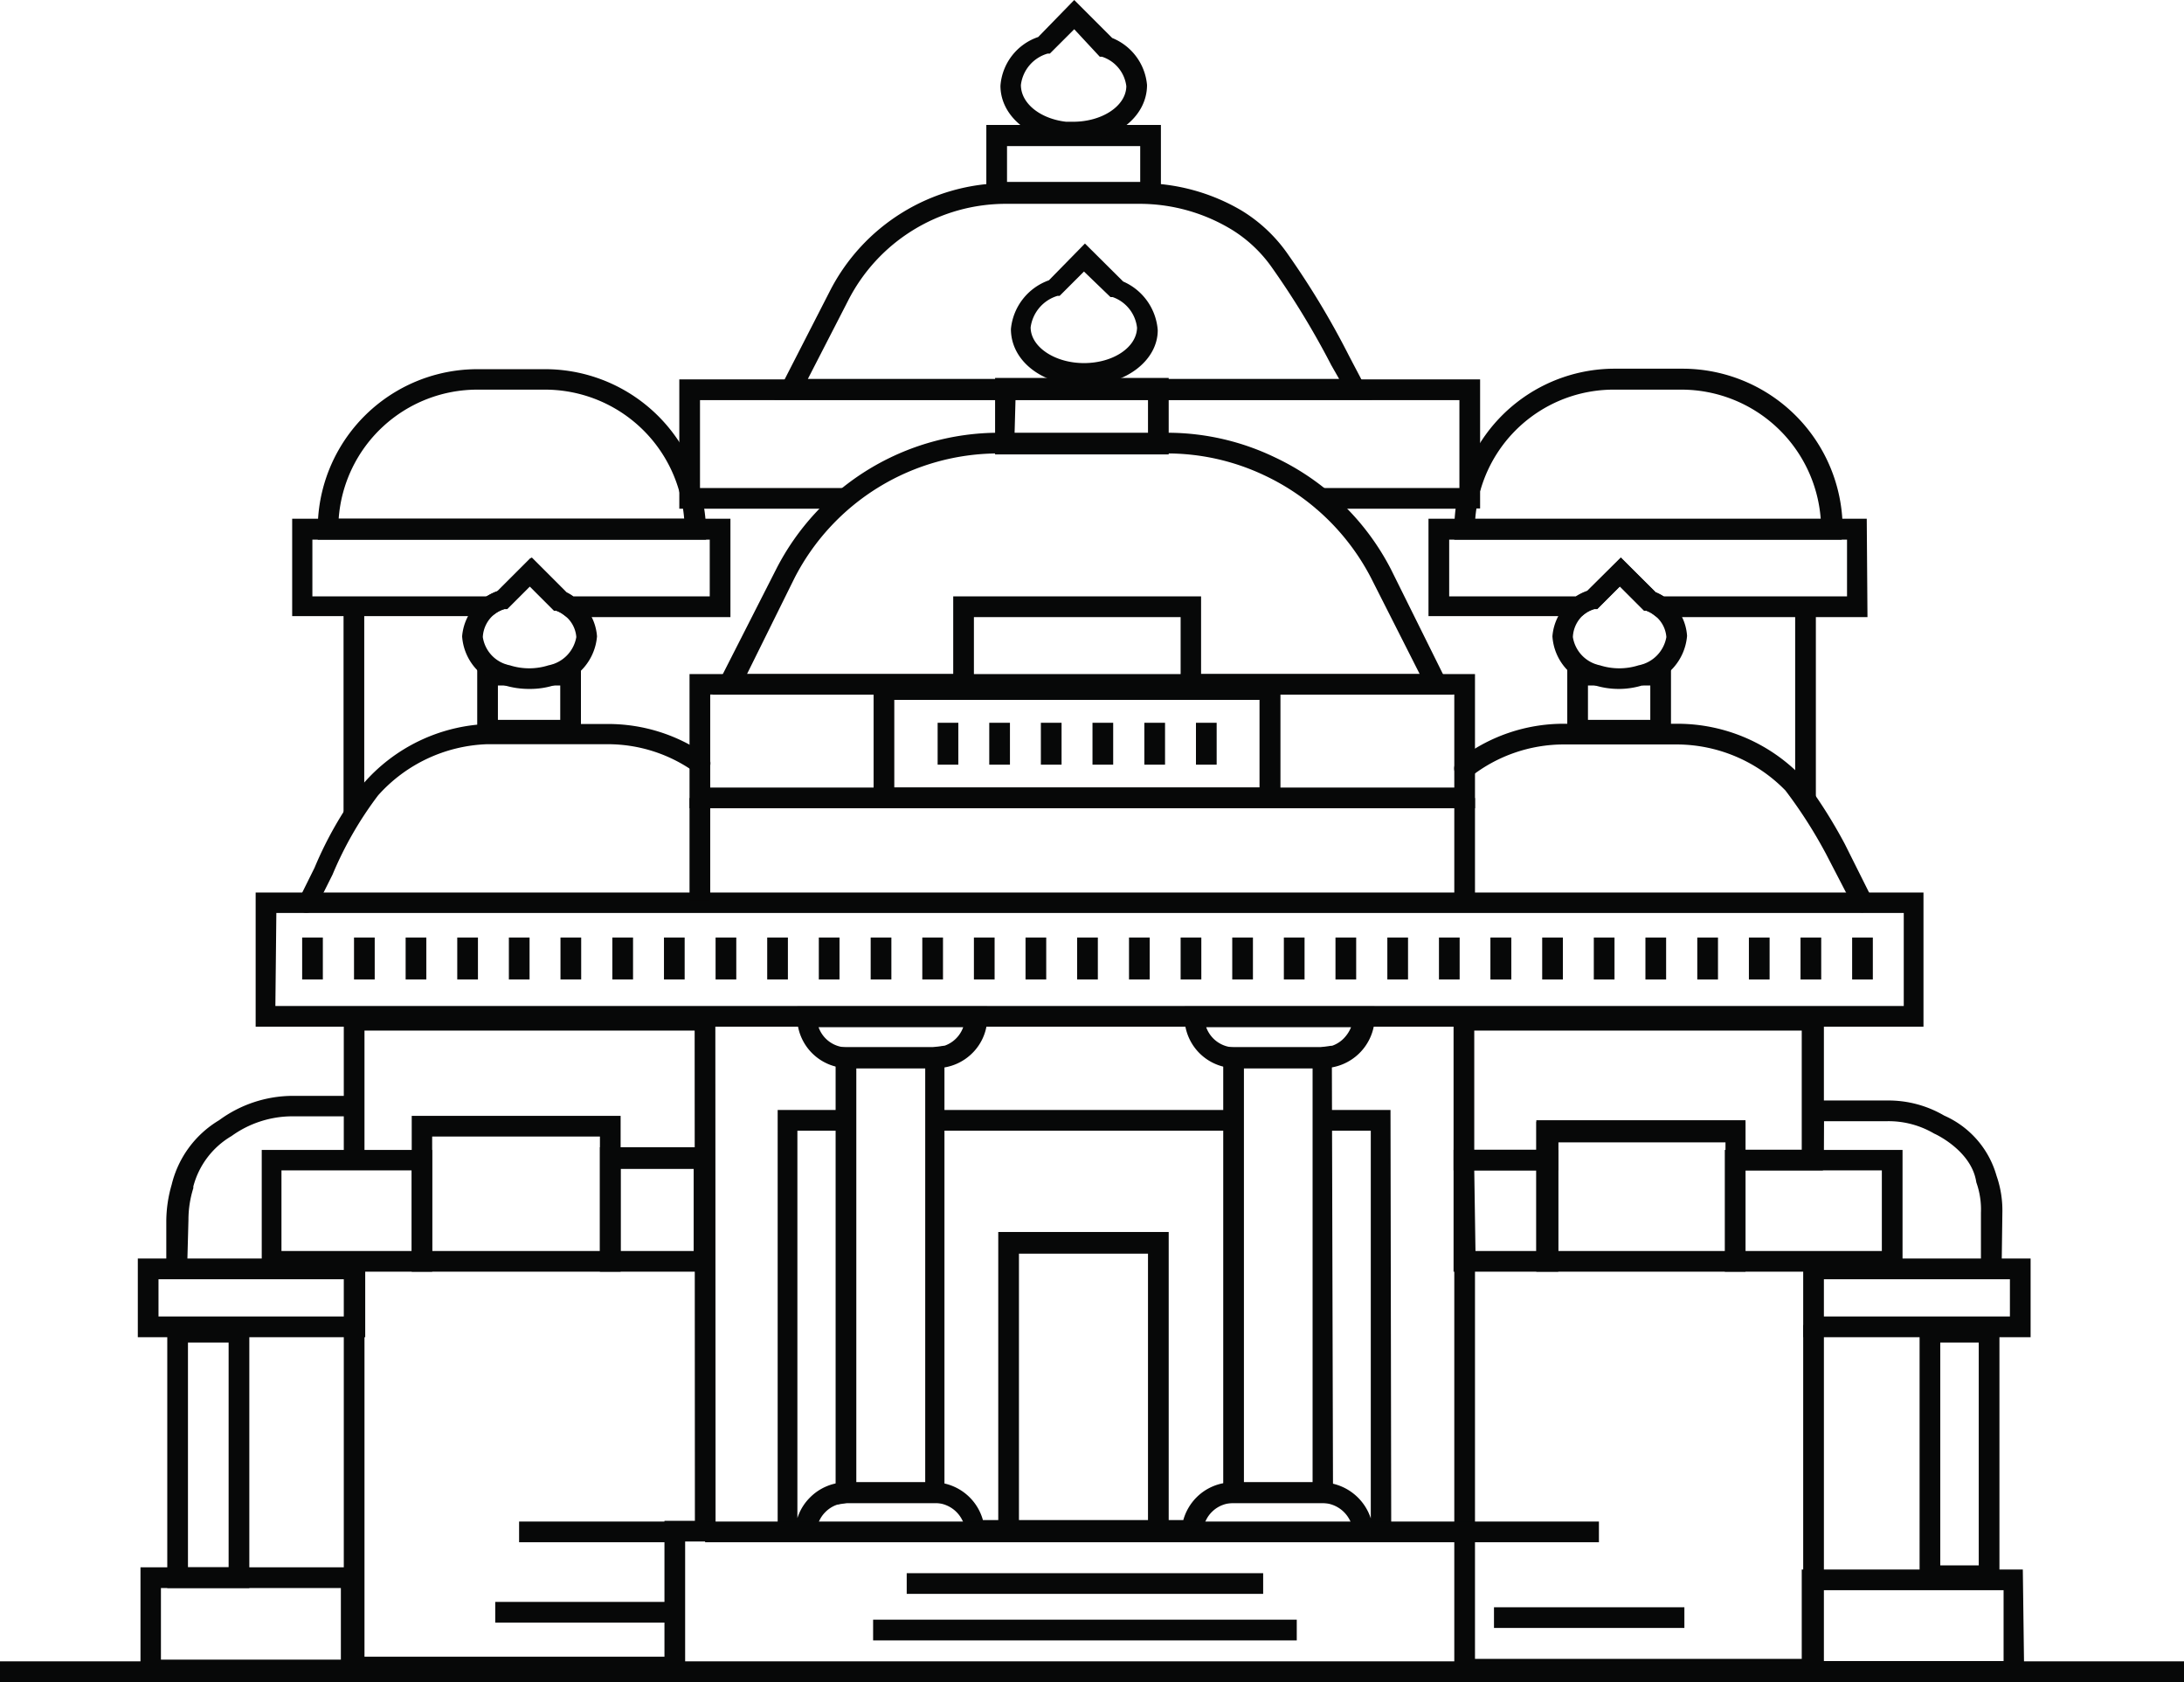
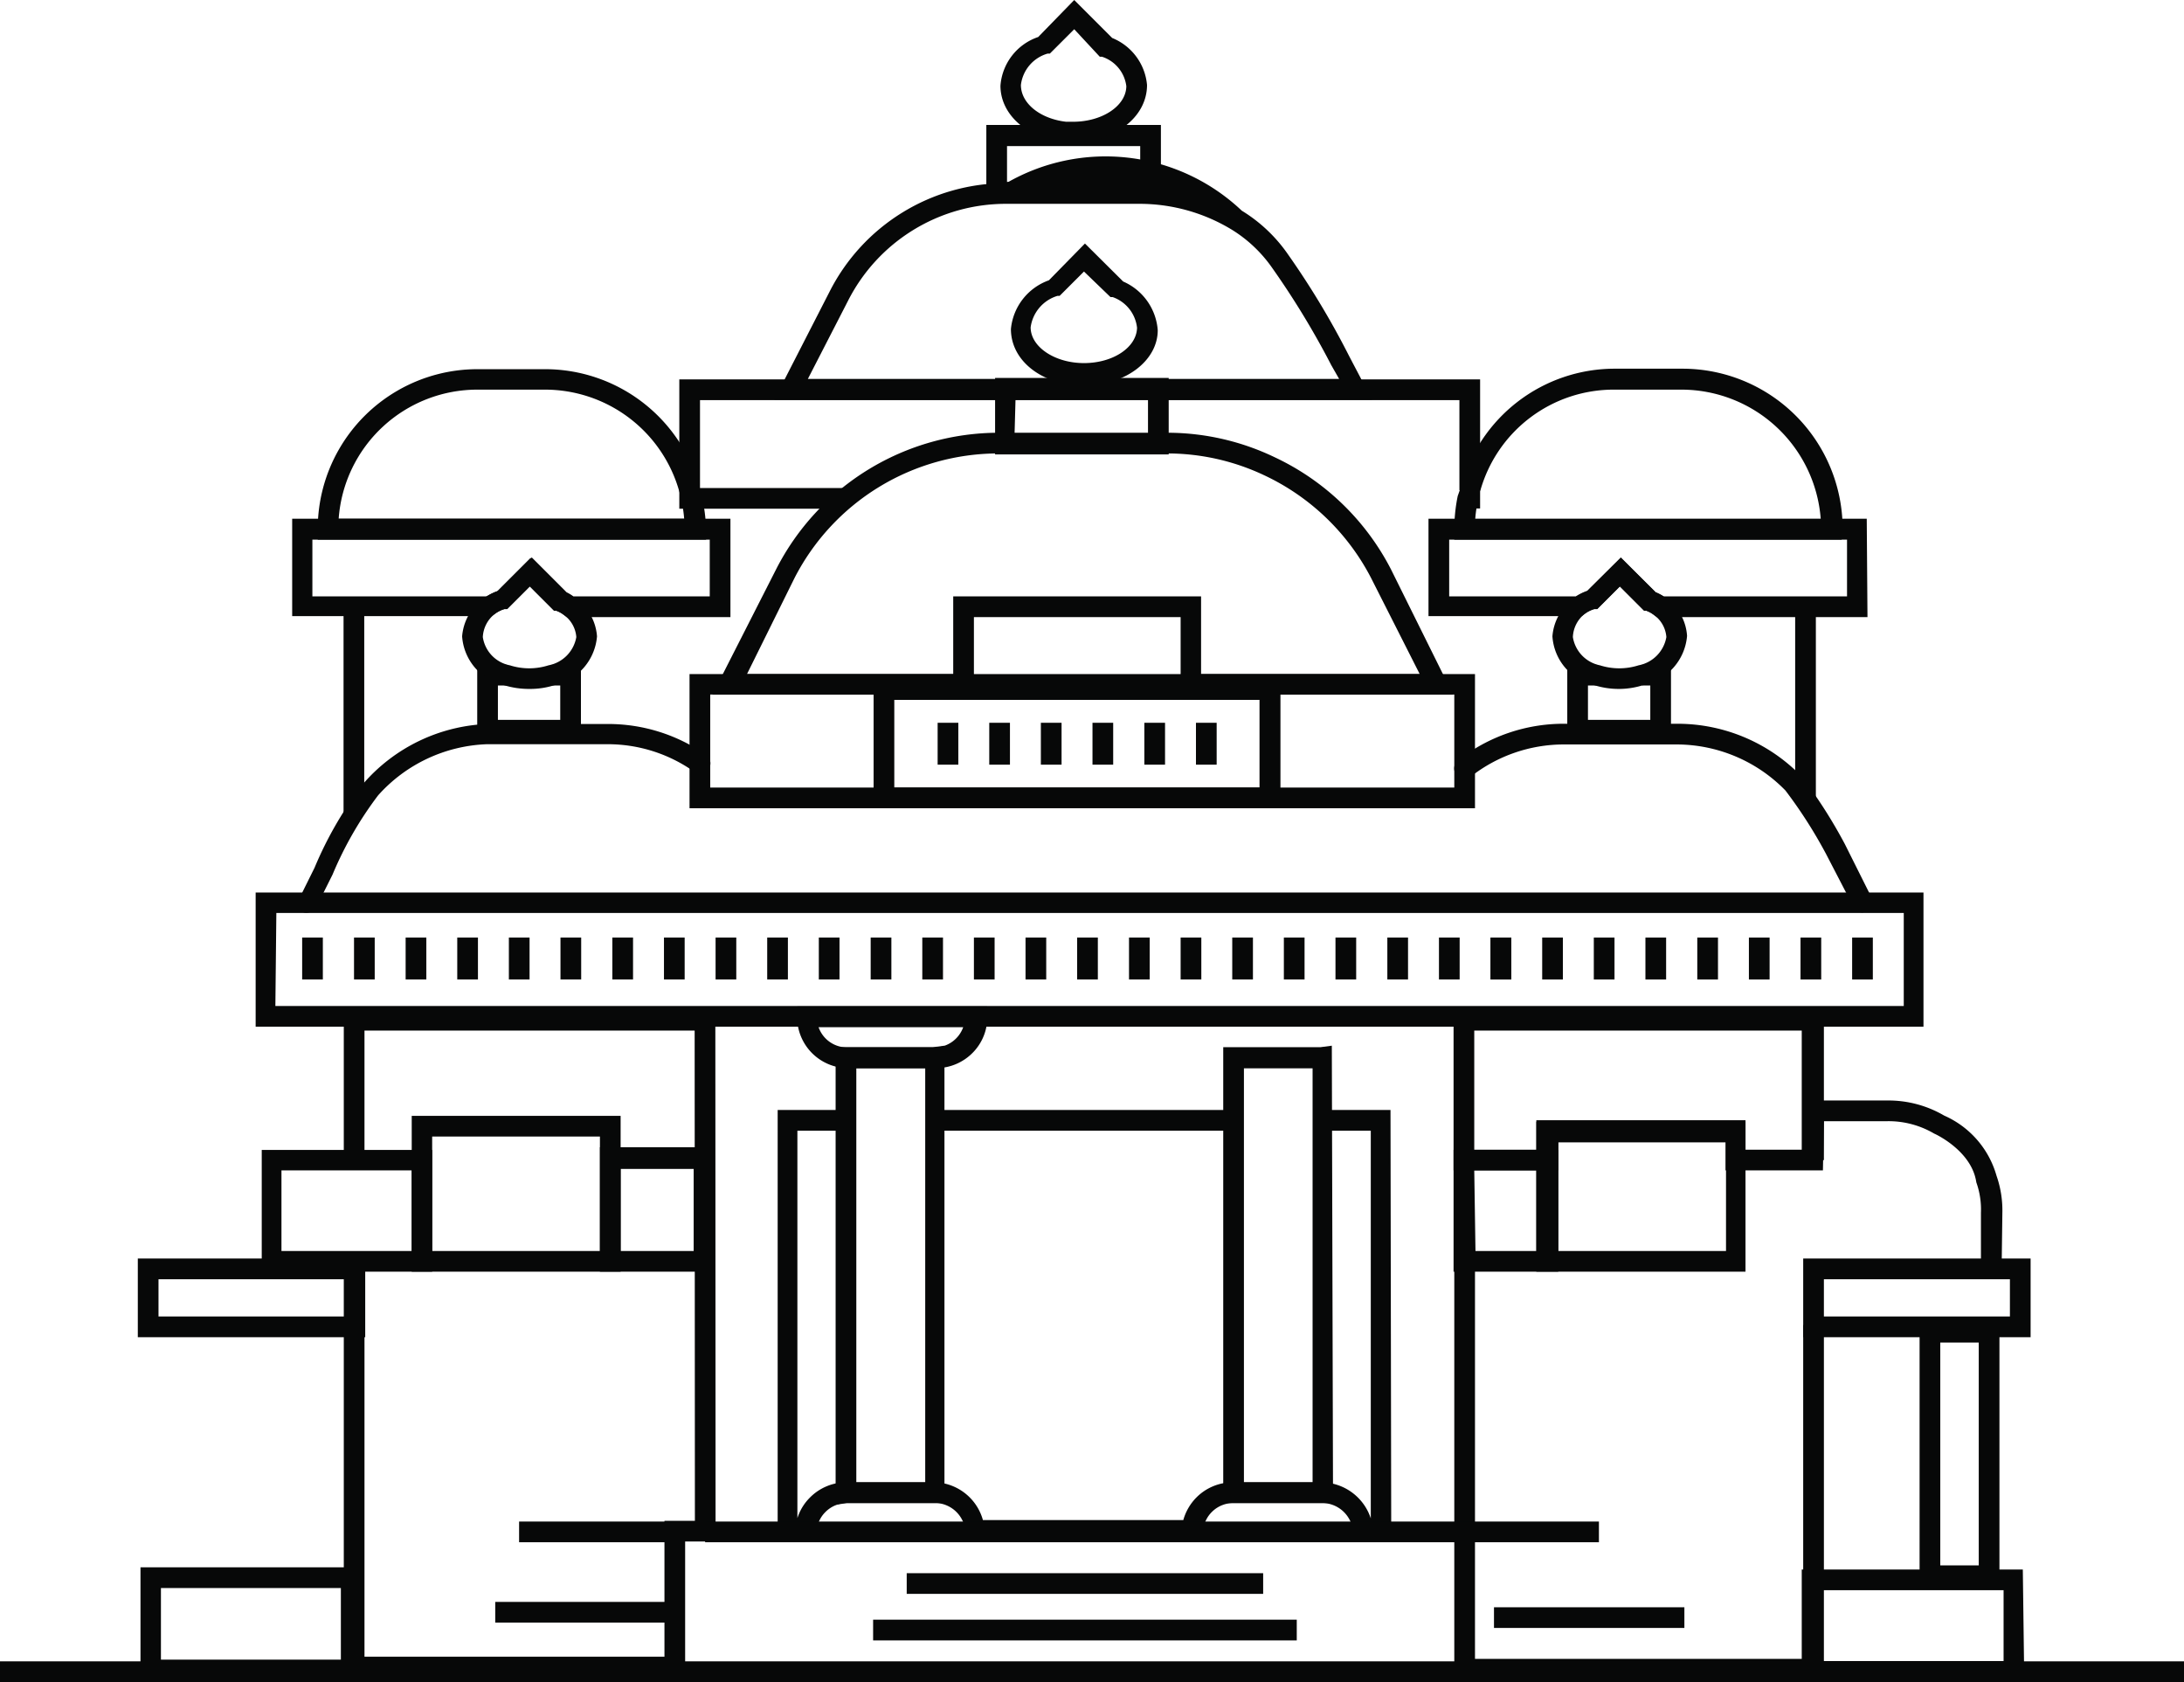
<svg xmlns="http://www.w3.org/2000/svg" viewBox="0 0 89.7 69.07">
  <defs>
    <style>.cls-1{fill:#070808}</style>
  </defs>
  <g id="Layer_2" data-name="Layer 2">
    <g id="Layer_1-2" data-name="Layer 1">
-       <path class="cls-1" d="M0 68.22h89.7v.85H0zM56.35 16.41H31.8L34.06 12a8.13 8.13 0 0 1 7.27-4.48h5.49A8.13 8.13 0 0 1 51 8.65a6.31 6.31 0 0 1 1.91 1.81 33.71 33.71 0 0 1 2.5 4.16Zm-23.17-.85H55l-.32-.56a33.91 33.91 0 0 0-2.43-4 5.61 5.61 0 0 0-1.66-1.57 7.3 7.3 0 0 0-3.77-1.06h-5.49a7.27 7.27 0 0 0-6.51 4Z" />
+       <path class="cls-1" d="M0 68.22h89.7v.85H0zM56.35 16.41H31.8L34.06 12a8.13 8.13 0 0 1 7.27-4.48A8.13 8.13 0 0 1 51 8.65a6.31 6.31 0 0 1 1.91 1.81 33.71 33.71 0 0 1 2.5 4.16Zm-23.17-.85H55l-.32-.56a33.91 33.91 0 0 0-2.43-4 5.61 5.61 0 0 0-1.66-1.57 7.3 7.3 0 0 0-3.77-1.06h-5.49a7.27 7.27 0 0 0-6.51 4Z" />
      <path class="cls-1" d="M47.68 8.32h-7.17V5.13h7.17Zm-6.32-.85h5.47V6h-5.47ZM12.67 37.47a.41.41 0 0 1-.19 0 .42.42 0 0 1-.19-.57l.63-1.27a15.39 15.39 0 0 1 2-3.45A7.11 7.11 0 0 1 20 29.73h4.92A7 7 0 0 1 29 31a.42.42 0 1 1-.49.69 6.13 6.13 0 0 0-3.57-1.13H20a6.29 6.29 0 0 0-4.47 2.1 14.87 14.87 0 0 0-1.87 3.25l-.64 1.28a.44.44 0 0 1-.35.28ZM76.5 37.47a.42.42 0 0 1-.38-.24L75 35.07a19.34 19.34 0 0 0-1.67-2.61 6.25 6.25 0 0 0-4.45-1.89h-4.65a6.19 6.19 0 0 0-3.82 1.32.42.42 0 0 1-.52-.67 7 7 0 0 1 4.34-1.5h4.69A7.09 7.09 0 0 1 74 31.89a20.43 20.43 0 0 1 1.77 2.77l1.08 2.16a.43.43 0 0 1-.19.57.45.45 0 0 1-.16.08ZM57.14 63.27h-1.57v-.39a1.28 1.28 0 0 0-1.23-1.16h-3.68a1.25 1.25 0 0 0-1.25 1.16v.39h-9.76v-.39a1.27 1.27 0 0 0-1.17-1.16h-3.72a1.25 1.25 0 0 0-.86.37 1.23 1.23 0 0 0-.36.79v.39h-1.6V45.58h2.81v.85h-2v15.91a2.08 2.08 0 0 1 .52-.85 2.11 2.11 0 0 1 1.42-.62h3.76a2.12 2.12 0 0 1 1.92 1.55h8.23a2.13 2.13 0 0 1 .54-.93 2.1 2.1 0 0 1 1.49-.62h3.67a2.15 2.15 0 0 1 2 1.48V46.43h-2v-.85h2.81Z" />
      <path class="cls-1" d="M38.42 45.58h12.25v.85H38.42z" />
      <path class="cls-1" d="M34.32 61.79V43h4l.47-.06v18.78h-4Zm.85-.92H38v-17h-2.83ZM54.75 61.72h-4.51V43h4l.46-.06Zm-3.66-.85h2.82v-17h-2.82Z" />
      <path class="cls-1" d="M38.37 43.86h-3.62a2.1 2.1 0 0 1-2-1.88 1.62 1.62 0 0 1 0-.22v-.43h7.79v.43a1.64 1.64 0 0 1 0 .22 2.08 2.08 0 0 1-.6 1.26 2.11 2.11 0 0 1-1.42.62Zm0-.85Zm-4.75-.83a1.24 1.24 0 0 0 1.14.83h3.66a1.25 1.25 0 0 0 1.14-.83ZM48 18.66h-7.13v-3.14H48Zm-6.33-.85h5.48v-1.45h-5.44ZM14.12 51.79h.85v.53h-.85z" />
      <path class="cls-1" d="M28.14 68.88H14.12V51.71h.85v16.32h12.32v-5.58h1.25l-.01-20.13H14.97v5.3h-.85v-6.15h15.26l.01 21.83h-1.25v5.58zM82.21 52.1h-.85v-2.3a3.32 3.32 0 0 0-.19-1.25c-.19-1.31-1.72-2-1.73-2a3.69 3.69 0 0 0-1.91-.51h-3v-.85h3a4.53 4.53 0 0 1 2.32.62A3.84 3.84 0 0 1 82 48.28a4.32 4.32 0 0 1 .24 1.52ZM82.12 65.12h-3.28V54.29h3.28Zm-2.43-.84h1.58v-9.15h-1.58Z" />
      <path class="cls-1" d="M74.87 48.06h-4v-1.15H64v1.15h-4.3v-6.59h15.21V46Zm-3.18-.85H74V42.32H60.55v4.89h2.55v-1.15h8.59Z" />
      <path class="cls-1" d="M74.06 45.52h.85v2.12h-.85zM74.44 68.97H59.61v-.51h.42v-.34h14.41v.85zM64 52.22h-4.3v-5H64Zm-3.4-.85h2.5v-3.31h-2.55Z" />
-       <path class="cls-1" d="M78.14 52.22h-7.3v-5h7.3Zm-6.45-.85h5.6v-3.31h-5.6ZM54.29 43.86h-3.63a2.1 2.1 0 0 1-2-1.88 1.62 1.62 0 0 1 0-.22v-.43h7.79v.43a1.62 1.62 0 0 1 0 .22 2.13 2.13 0 0 1-2 1.88Zm0-.85Zm-4.75-.83a1.25 1.25 0 0 0 1.14.83h3.66a1.23 1.23 0 0 0 .85-.37 1.41 1.41 0 0 0 .3-.46ZM7.68 52.32h-.85v-2.16a5.41 5.41 0 0 1 .22-1.51A4.24 4.24 0 0 1 9 46a5.13 5.13 0 0 1 3-1h2.56v.84H12a4.28 4.28 0 0 0-2.49.81 3.4 3.4 0 0 0-1.57 2.07v.07a4.33 4.33 0 0 0-.2 1.3ZM10.24 65.21H6.87V54.29h3.37Zm-2.52-.85h1.67v-9.23H7.72Z" />
      <path class="cls-1" d="M17.75 52.22h-7v-5h7Zm-6.19-.85h5.35v-3.31h-5.35ZM29.34 52.22h-4.7v-5.11h4.7Zm-3.85-.85h3V48h-3ZM14.88 69H5.77v-4.64h9.11Zm-8.27-.85H14v-2.94H6.61ZM83.14 69.06H74V64.45h9.08Zm-8.23-.85h7.38V65.3h-7.38Z" />
      <path class="cls-1" d="M25.49 52.22h-8.58v-6.4h8.58Zm-7.74-.85h6.89v-4.7h-6.89ZM71.69 52.22H63.1V46h8.59ZM64 51.37h6.89v-4.5H64ZM23.86 30.41H19.6V27.3h1.21v.85h-.36v1.41h2.56v-1.41h-.35v-.85h1.2v3.11z" />
      <path class="cls-1" d="M21.75 28.29a3.47 3.47 0 0 1-1.07-.16 2.21 2.21 0 0 1-1.7-2 2.14 2.14 0 0 1 1.44-1.85l1.37-1.37 1.43 1.43a1.93 1.93 0 0 1 .46.26 2.1 2.1 0 0 1 .84 1.53 2.24 2.24 0 0 1-1.73 2 3.28 3.28 0 0 1-1.04.16Zm-1.92-2.13a1.39 1.39 0 0 0 1.11 1.16 2.62 2.62 0 0 0 1.59 0 1.43 1.43 0 0 0 1.14-1.16 1.23 1.23 0 0 0-.5-.9 1.14 1.14 0 0 0-.32-.18h-.09l-1-1-.93.93h-.11a1.23 1.23 0 0 0-.41.21 1.28 1.28 0 0 0-.48.94ZM68.63 30.41h-4.26V27.3h1.21v.85h-.36v1.41h2.56v-1.41h-.34v-.85h1.19v3.11z" />
      <path class="cls-1" d="M66.52 28.29a3.36 3.36 0 0 1-1.06-.16 2.2 2.2 0 0 1-1.7-2 2.12 2.12 0 0 1 .84-1.53 2 2 0 0 1 .59-.32l1.38-1.37L68 24.32a1.87 1.87 0 0 1 .45.26 2.07 2.07 0 0 1 .84 1.53 2.24 2.24 0 0 1-1.73 2 3.28 3.28 0 0 1-1.04.18Zm-1.92-2.13a1.41 1.41 0 0 0 1.11 1.16 2.62 2.62 0 0 0 1.59 0 1.43 1.43 0 0 0 1.14-1.16 1.23 1.23 0 0 0-.5-.9 1.14 1.14 0 0 0-.32-.18h-.09l-1-1-.93.93h-.12a1.23 1.23 0 0 0-.41.21 1.28 1.28 0 0 0-.47.94ZM44.52 15.83c-1.7 0-3-1-3-2.32a2.36 2.36 0 0 1 1.56-2L44.56 10l1.57 1.56a2.37 2.37 0 0 1 1.42 2c0 1.25-1.33 2.27-3.03 2.27Zm0-4.68-1 1h-.09a1.57 1.57 0 0 0-1.1 1.29c0 .81 1 1.47 2.19 1.47s2.16-.64 2.18-1.45a1.51 1.51 0 0 0-1-1.26h-.09ZM44.07 5.84h-.35c-1.53-.16-2.63-1.13-2.63-2.32a2.29 2.29 0 0 1 1.55-2L44.12 0l1.56 1.56a2.3 2.3 0 0 1 1.43 1.93c0 1.33-1.34 2.35-3.04 2.35ZM43.79 5h.28c1.2 0 2.18-.65 2.19-1.46a1.46 1.46 0 0 0-1-1.21h-.09L44.12 1.2l-1 1h-.09a1.53 1.53 0 0 0-1.1 1.29c0 .76.8 1.39 1.86 1.51ZM20.34 65.78h7.78v.85h-7.78zM61.36 66h7.82v.85h-7.82zM15 54.91H5.66v-3.23H15Zm-8.49-.85h7.64v-1.53H6.51ZM59.73 51.87h.85v16.99h-.85z" />
      <path class="cls-1" d="M28.96 62.48h36.71v.85H28.96zM74.06 54.41h.85v10.47h-.85z" />
      <path class="cls-1" d="M83.4 54.91h-9.34v-3.23h9.34Zm-8.49-.85h7.64v-1.53h-7.64ZM79 42.16H10.5v-5.51H79Zm-67.69-.85h66.88v-3.82H11.35ZM59.68 28.52H29.26l2.63-5.17A10.27 10.27 0 0 1 41 17.77h7a10.19 10.19 0 0 1 4.34 1 10.29 10.29 0 0 1 4.79 4.61Zm-29-.84h27.63l-2-3.95a9.47 9.47 0 0 0-4.4-4.22 9.32 9.32 0 0 0-4-.89H41a9.41 9.41 0 0 0-8.37 5.12Z" />
      <path class="cls-1" d="M60.58 33.19H28.32v-5.51h11.25v.84h-10.4v3.82h30.56v-3.82H48.91v-.84h11.67v5.51z" />
-       <path class="cls-1" d="M28.32 32.77h.85v4.22h-.85zM59.73 32.77h.85v4.36h-.85zM48 63.32h-7V50.59h7Zm-6.15-.84h5.3v-11h-5.3ZM54.06 20.04h6.22v.85h-6.22z" />
      <path class="cls-1" d="M34.74 20.89H27.9v-5.31h32.89v4.55h-.85v-3.7H28.75v3.61h5.99v.85zM52.59 33.19H35.88v-5.3h16.71Zm-15.86-.85h15v-3.6h-15Z" />
      <path class="cls-1" d="M49.33 28.74H39.15v-4.25h10.18ZM40 27.89h8.49v-2.55H40ZM29 22.16H13.05v-.43a6.56 6.56 0 0 1 6.57-6.57h2.76A6.58 6.58 0 0 1 28.73 20l-.82.22A5.73 5.73 0 0 0 22.38 16h-2.76a5.71 5.71 0 0 0-5.71 5.3H28.1a6.32 6.32 0 0 0-.11-.76l.83-.18a6.9 6.9 0 0 1 .18 1.37ZM75.64 22.16H59.73v-.43a6.9 6.9 0 0 1 .14-1.36L60 20a6.54 6.54 0 0 1 6.35-4.86h2.75a6.58 6.58 0 0 1 6.58 6.57Zm-15-.85h14.14A5.74 5.74 0 0 0 69.06 16h-2.75a5.69 5.69 0 0 0-5.52 4.18v.7h-.15a5.1 5.1 0 0 0-.05.43Z" />
      <path class="cls-1" d="M30 25.34h-6.72l-.11-.08a1.14 1.14 0 0 0-.32-.18h-.09l-1-1-.93.93h-.11a1.23 1.23 0 0 0-.41.21l-.12.08H12v-4h18Zm-6.47-.85h5.62v-2.33H12.83v2.33H20a2 2 0 0 1 .47-.23l1.37-1.37 1.43 1.43a1.71 1.71 0 0 1 .28.17ZM76.7 25.34h-8.65l-.11-.08a1.14 1.14 0 0 0-.32-.18h-.09l-1-1-.93.93h-.12a1.23 1.23 0 0 0-.41.21l-.11.08h-6.29v-4h18Zm-8.37-.85h7.53v-2.33H59.52v2.33h5.2a2.27 2.27 0 0 1 .47-.23l1.38-1.37L68 24.32a2.59 2.59 0 0 1 .33.17Z" />
      <path class="cls-1" d="M14.11 25.02h.85v8.4h-.85zM73.73 25.02h.85v7.8h-.85zM37.24 64.6h14.64v.85H37.24zM35.86 66.51h17.4v.85h-17.4zM12.41 38.5h.85v1.72h-.85zM14.54 38.5h.85v1.72h-.85zM16.66 38.5h.85v1.72h-.85zM18.78 38.5h.85v1.72h-.85zM20.9 38.5h.85v1.72h-.85zM23.02 38.5h.85v1.72h-.85zM25.15 38.5H26v1.72h-.85zM27.27 38.5h.85v1.72h-.85zM29.39 38.5h.85v1.72h-.85zM31.51 38.5h.85v1.72h-.85zM33.63 38.5h.85v1.72h-.85zM35.76 38.5h.85v1.72h-.85zM37.88 38.5h.85v1.72h-.85zM40 38.5h.85v1.72H40zM42.12 38.5h.85v1.72h-.85zM44.24 38.5h.85v1.72h-.85zM46.37 38.5h.85v1.72h-.85zM48.49 38.5h.85v1.72h-.85zM50.61 38.5h.85v1.72h-.85zM52.73 38.5h.85v1.72h-.85zM54.85 38.5h.85v1.72h-.85zM56.98 38.5h.85v1.72h-.85zM59.1 38.5h.85v1.72h-.85zM61.22 38.5h.85v1.72h-.85z" />
      <path class="cls-1" d="M61.22 38.5h.85v1.72h-.85zM63.34 38.5h.85v1.72h-.85zM65.46 38.5h.85v1.72h-.85zM67.58 38.5h.85v1.72h-.85zM69.71 38.5h.85v1.72h-.85zM71.83 38.5h.85v1.72h-.85zM73.95 38.5h.85v1.72h-.85zM76.07 38.5h.85v1.72h-.85zM38.51 29.68h.85v1.72h-.85zM40.63 29.68h.85v1.72h-.85zM42.75 29.68h.85v1.72h-.85zM44.87 29.68h.85v1.72h-.85zM47 29.68h.85v1.72H47zM49.12 29.68h.85v1.72h-.85zM21.32 62.48h6.37v.85h-6.37z" />
    </g>
  </g>
</svg>